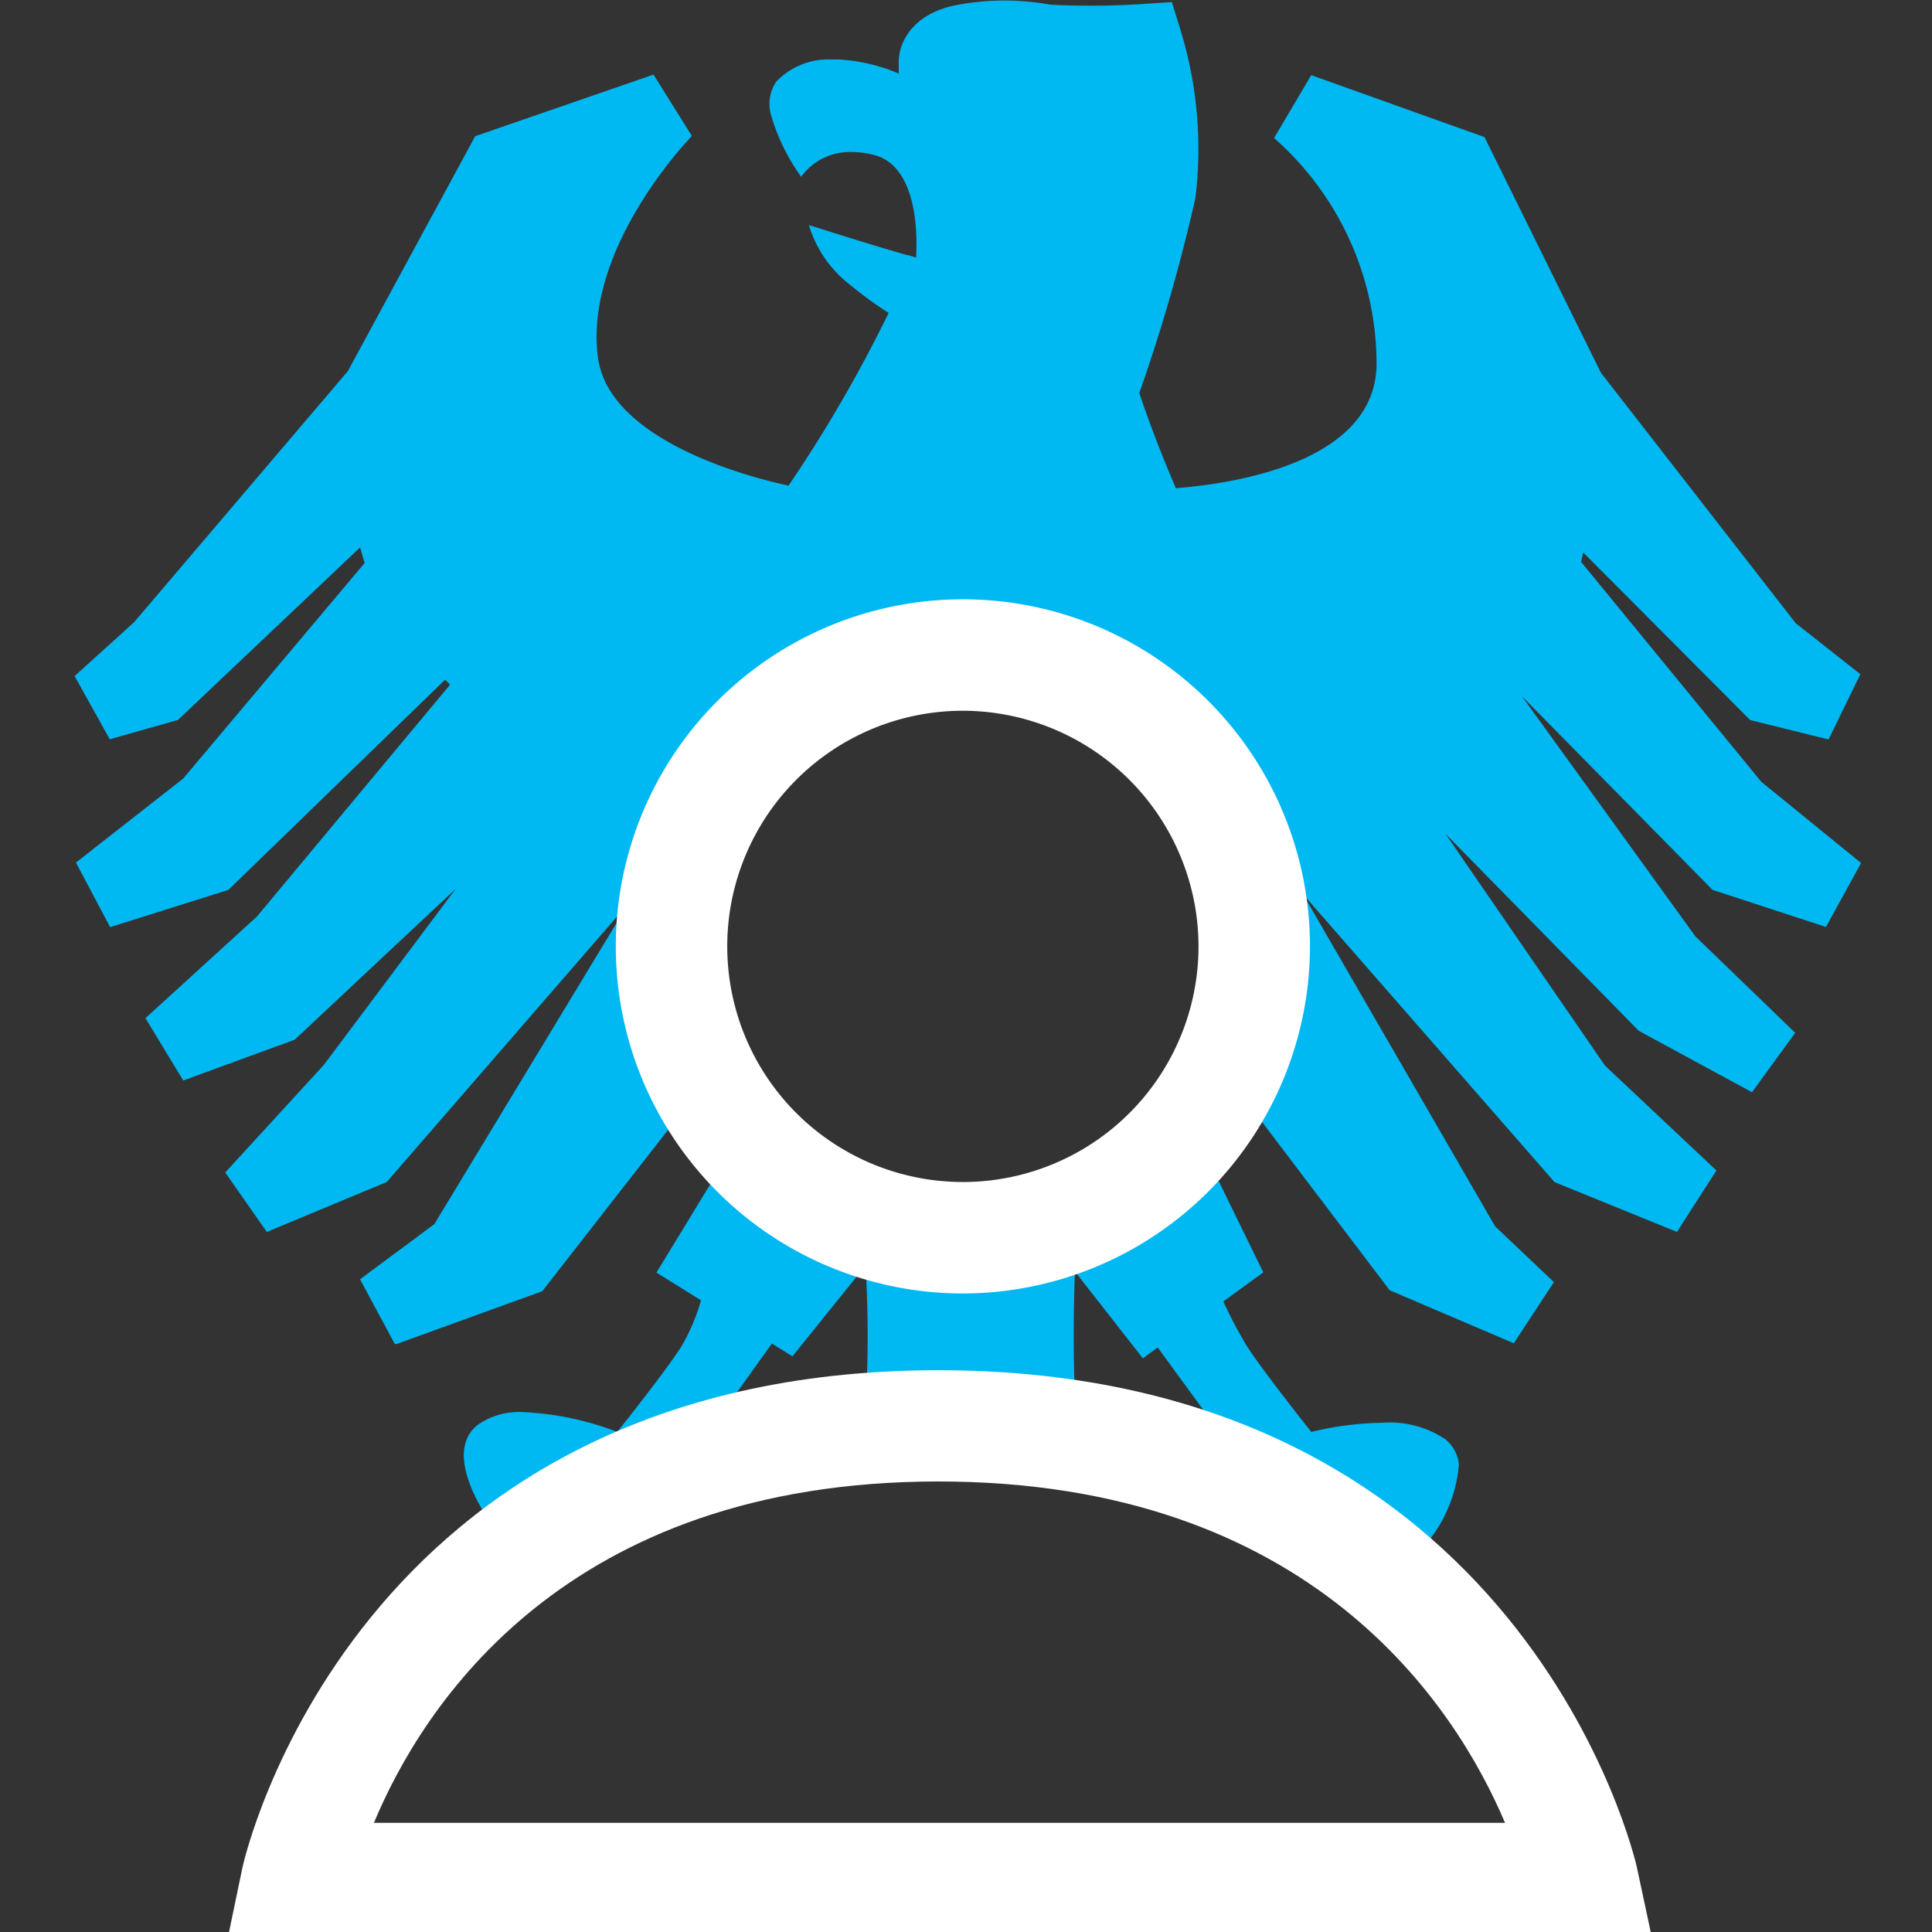
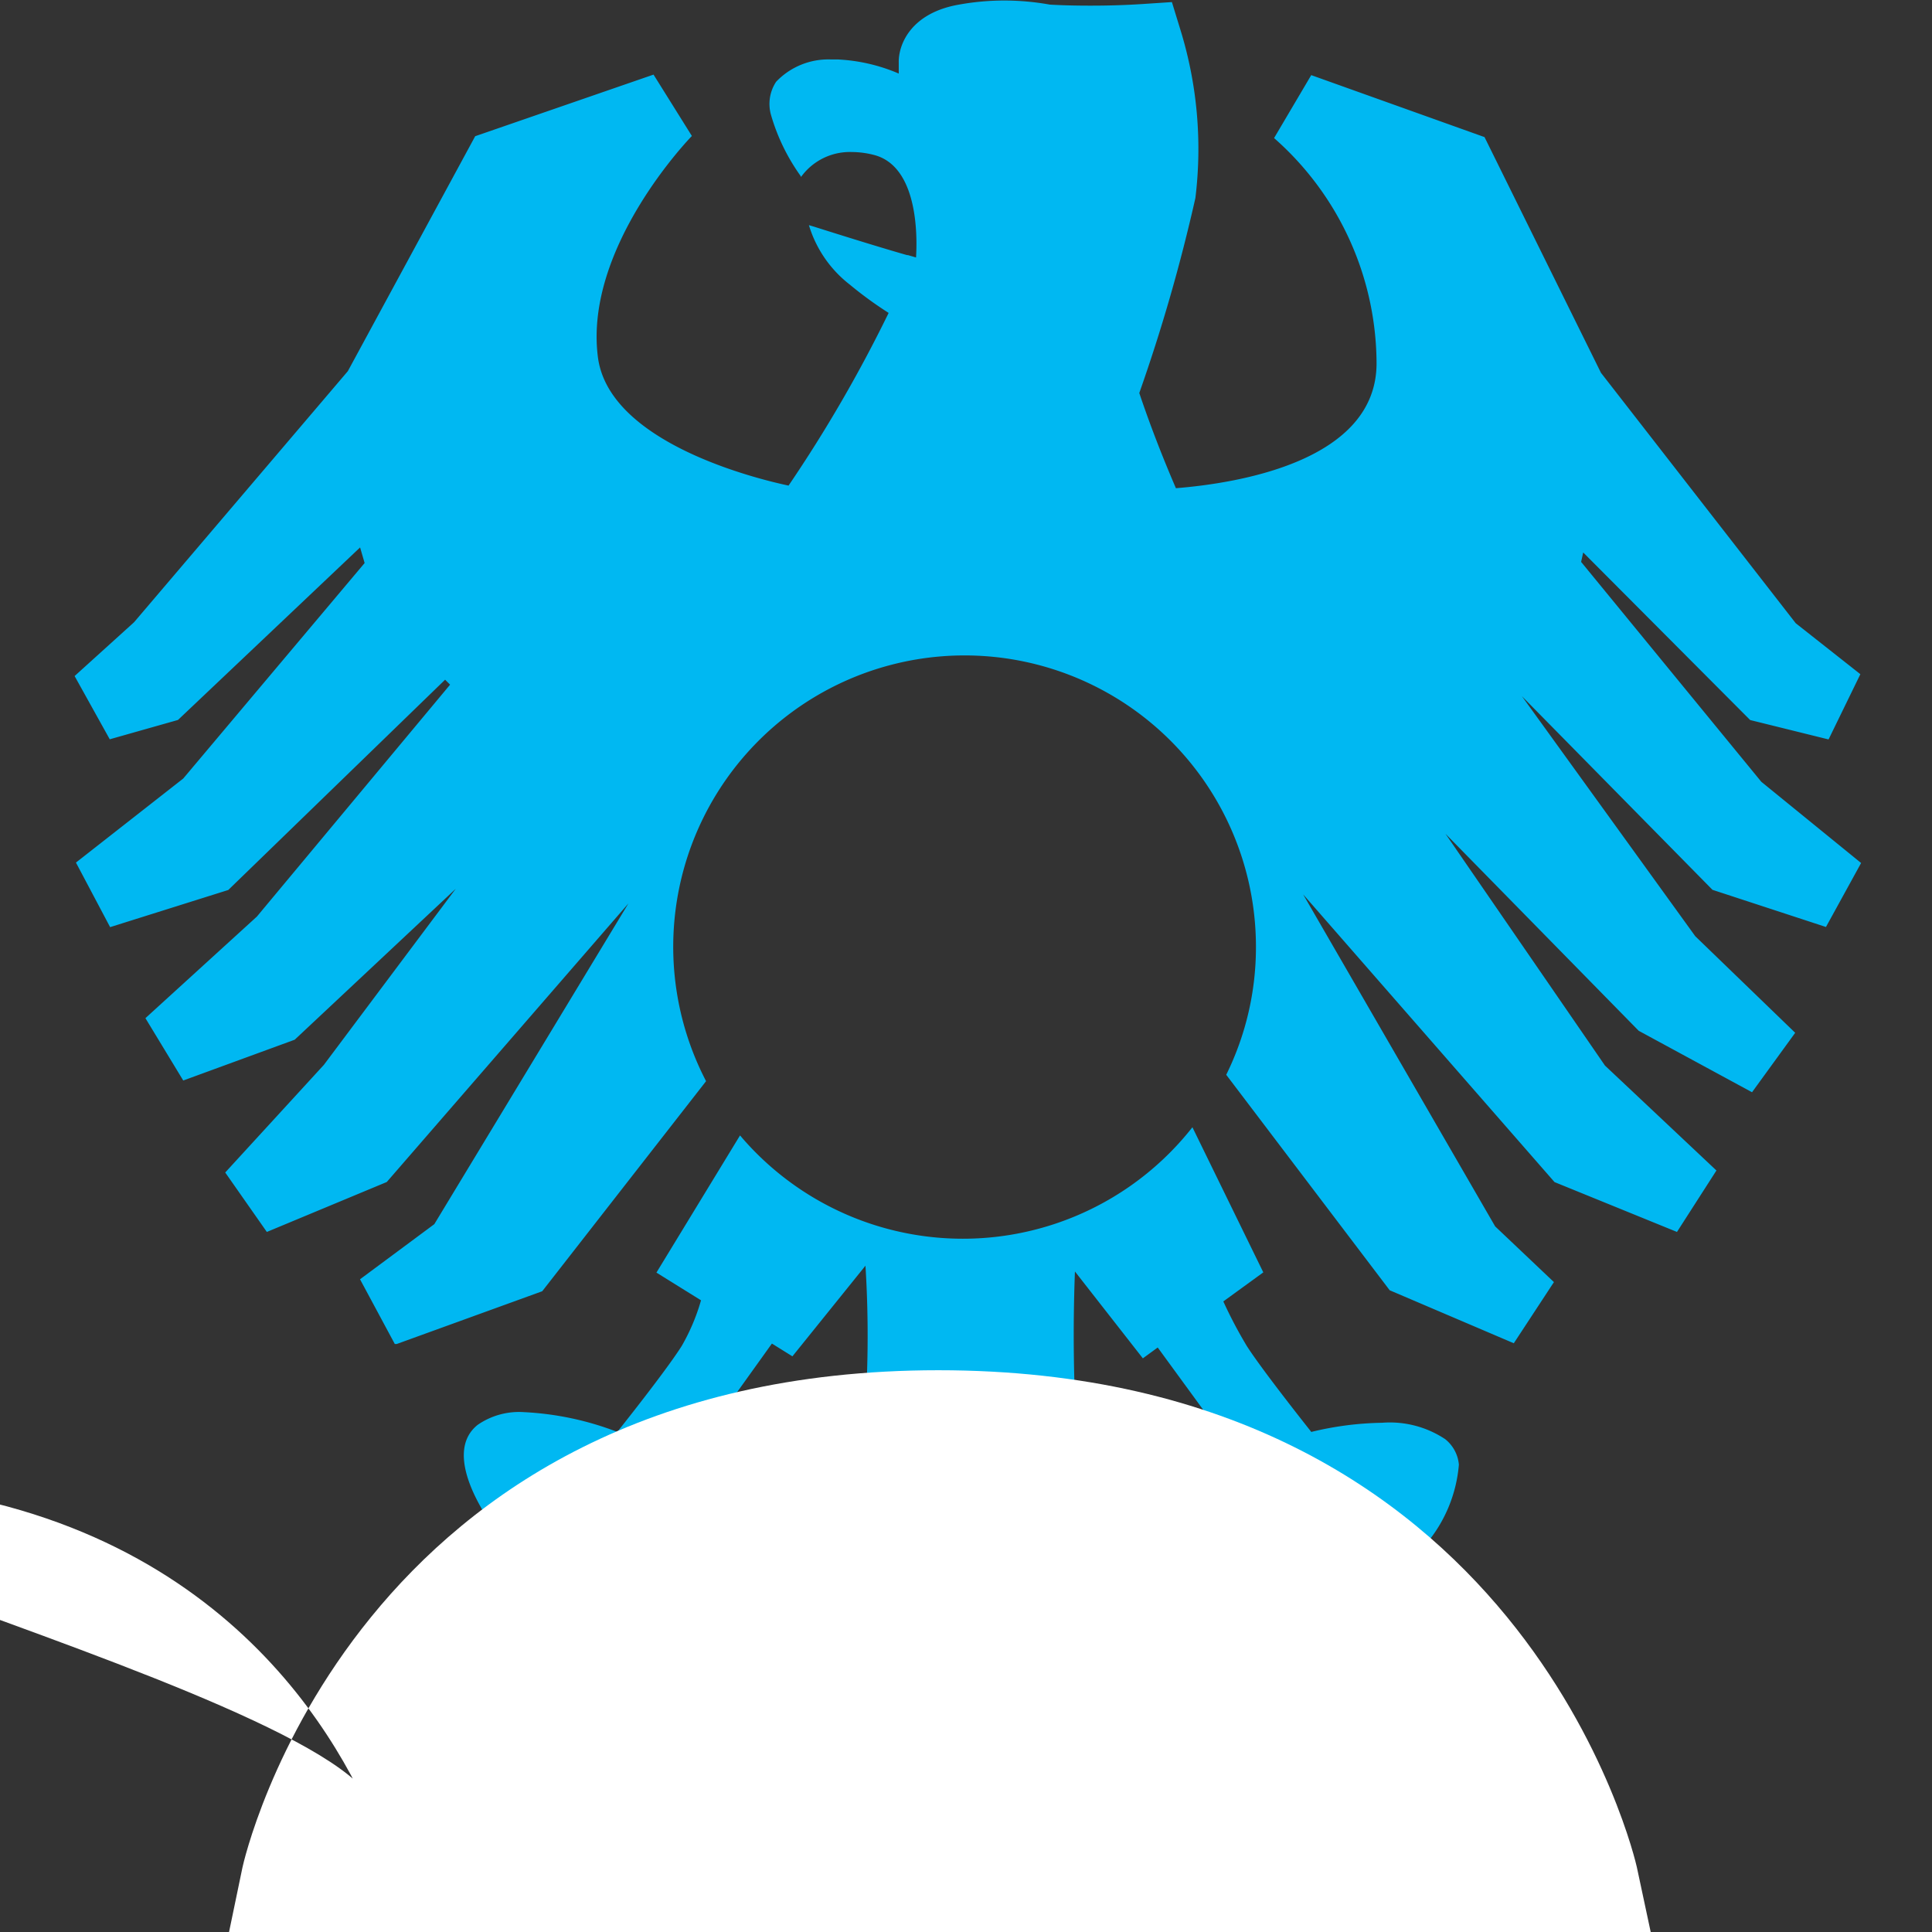
<svg xmlns="http://www.w3.org/2000/svg" width="26" height="26" viewBox="0 0 26 26">
  <rect x="0" y="0" width="26" height="26" fill="#333333" stroke="none" />
  <defs>
    <clipPath id="b">
      <rect width="26" height="26" />
    </clipPath>
  </defs>
  <g id="a" clip-path="url(#b)">
    <g transform="translate(-423.934 -36.623)">
      <path d="M442.784,58.61h0c-.275-.272-.56-.529-.845-.761a1.269,1.269,0,0,0-.445-.458v.122c-.256-.188-.522-.364-.791-.524v-.314s-.267-.029-.556-.029h-.074a8.2,8.2,0,0,0-1.5-.567.476.476,0,0,1,.019-.1c.051-.167.264-.251.636-.251a5.379,5.379,0,0,1,1.108.155l-.822-1.126-.2.146-.914-1.169a22.522,22.522,0,0,0,.031,2.309,7.789,7.789,0,0,0-2.875-.163,15.146,15.146,0,0,0,.025-2.224l-.983,1.22-.276-.172-.843,1.177h.017a5.091,5.091,0,0,1,1.091-.149c.336,0,.544.069.616.206a8.874,8.874,0,0,0-4.393,2.247c-.128-.6.845-1.414.957-1.505a1.1,1.1,0,0,0-.338-.047.994.994,0,0,0-.469.108.525.525,0,0,0-.336.49h0l-.006,0c-.129-.17-.745-1.04-.257-1.432a.979.979,0,0,1,.625-.172,4.033,4.033,0,0,1,1.255.266s.651-.814.867-1.156a2.724,2.724,0,0,0,.26-.615l-.6-.373,1.125-1.846a3.93,3.93,0,0,0,6.088-.11l.954,1.953-.538.391a6.019,6.019,0,0,0,.316.6c.122.191.422.592.847,1.13l.017.021v.005h.005a4.289,4.289,0,0,1,.951-.123,1.345,1.345,0,0,1,.849.22.493.493,0,0,1,.185.343,1.9,1.9,0,0,1-.442,1.069,4.98,4.98,0,0,0-.52-.3c-.212-.111-.424-.225-.632-.34h0c.287.212,1.206.948,1.026,1.49a1.049,1.049,0,0,1-.213.376Zm-13.537-3.9h0l-.468-.871,1-.742,2.612-4.316-3.252,3.749-1.614.672-.56-.8,1.328-1.449,1.774-2.369L427.9,50.615l-1.5.549-.509-.839,1.5-1.367,2.6-3.121-.067-.067-2.918,2.83-1.59.5-.46-.869L426.4,47.1l2.441-2.9-.061-.21-2.451,2.322-.918.26-.473-.851.8-.724,2.877-3.379,1.714-3.162,2.4-.829.516.826c-.015.015-1.458,1.5-1.264,2.981.155,1.158,2.164,1.639,2.565,1.724a18.8,18.8,0,0,0,1.347-2.324,5.137,5.137,0,0,1-.523-.381,1.592,1.592,0,0,1-.55-.8l.064.019c.528.167.942.294,1.235.378l.022.006h.011l.02.006.09.026c0-.049.1-1.219-.575-1.382a1.208,1.208,0,0,0-.287-.037.81.81,0,0,0-.688.338h0v-.011a2.688,2.688,0,0,1-.4-.819.54.54,0,0,1,.067-.454.971.971,0,0,1,.734-.3h.092a2.364,2.364,0,0,1,.824.19v-.147c-.006-.238.158-.67.816-.782a3.422,3.422,0,0,1,.606-.054,3.48,3.48,0,0,1,.611.055c.169.01.354.014.549.014.238,0,.472-.007.7-.022l.394-.026.116.378a5.43,5.43,0,0,1,.2,2.259,23.186,23.186,0,0,1-.755,2.624c.141.419.307.85.493,1.281.813-.065,2.706-.357,2.7-1.687a4.054,4.054,0,0,0-1.379-3.025l.5-.847,2.332.834,1.567,3.172L448.1,45.01l.87.686-.428.878-1.055-.261-2.247-2.255-.028.127,2.425,2.959,1.343,1.093-.473.861-1.527-.5-2.565-2.606,2.333,3.23,1.345,1.3-.581.8-1.525-.827-2.6-2.651,2.146,3.119,1.5,1.412-.531.827-1.648-.671-3.383-3.872,2.584,4.468.791.75-.54.823-1.67-.713-2.2-2.9a3.879,3.879,0,0,0,.4-1.722,3.921,3.921,0,1,0-7.4,1.808L431.231,54l-1.958.71Z" fill="#00b8f2" />
-       <path d="M436.893,54.03a4.671,4.671,0,1,1,4.67-4.671A4.676,4.676,0,0,1,436.893,54.03Zm0-7.842a3.171,3.171,0,1,0,3.17,3.171A3.175,3.175,0,0,0,436.893,46.188Z" fill="#fff" />
-       <path d="M446.155,62.654H427.01l.187-.9c.014-.066,1.481-6.691,9.365-6.691s9.386,6.621,9.4,6.688Zm-17.189-1.5h15.222c-.663-1.567-2.6-4.594-7.626-4.594S429.618,59.589,428.966,61.154Z" fill="#fff" />
+       <path d="M446.155,62.654H427.01l.187-.9c.014-.066,1.481-6.691,9.365-6.691s9.386,6.621,9.4,6.688Zm-17.189-1.5c-.663-1.567-2.6-4.594-7.626-4.594S429.618,59.589,428.966,61.154Z" fill="#fff" />
    </g>
  </g>
</svg>